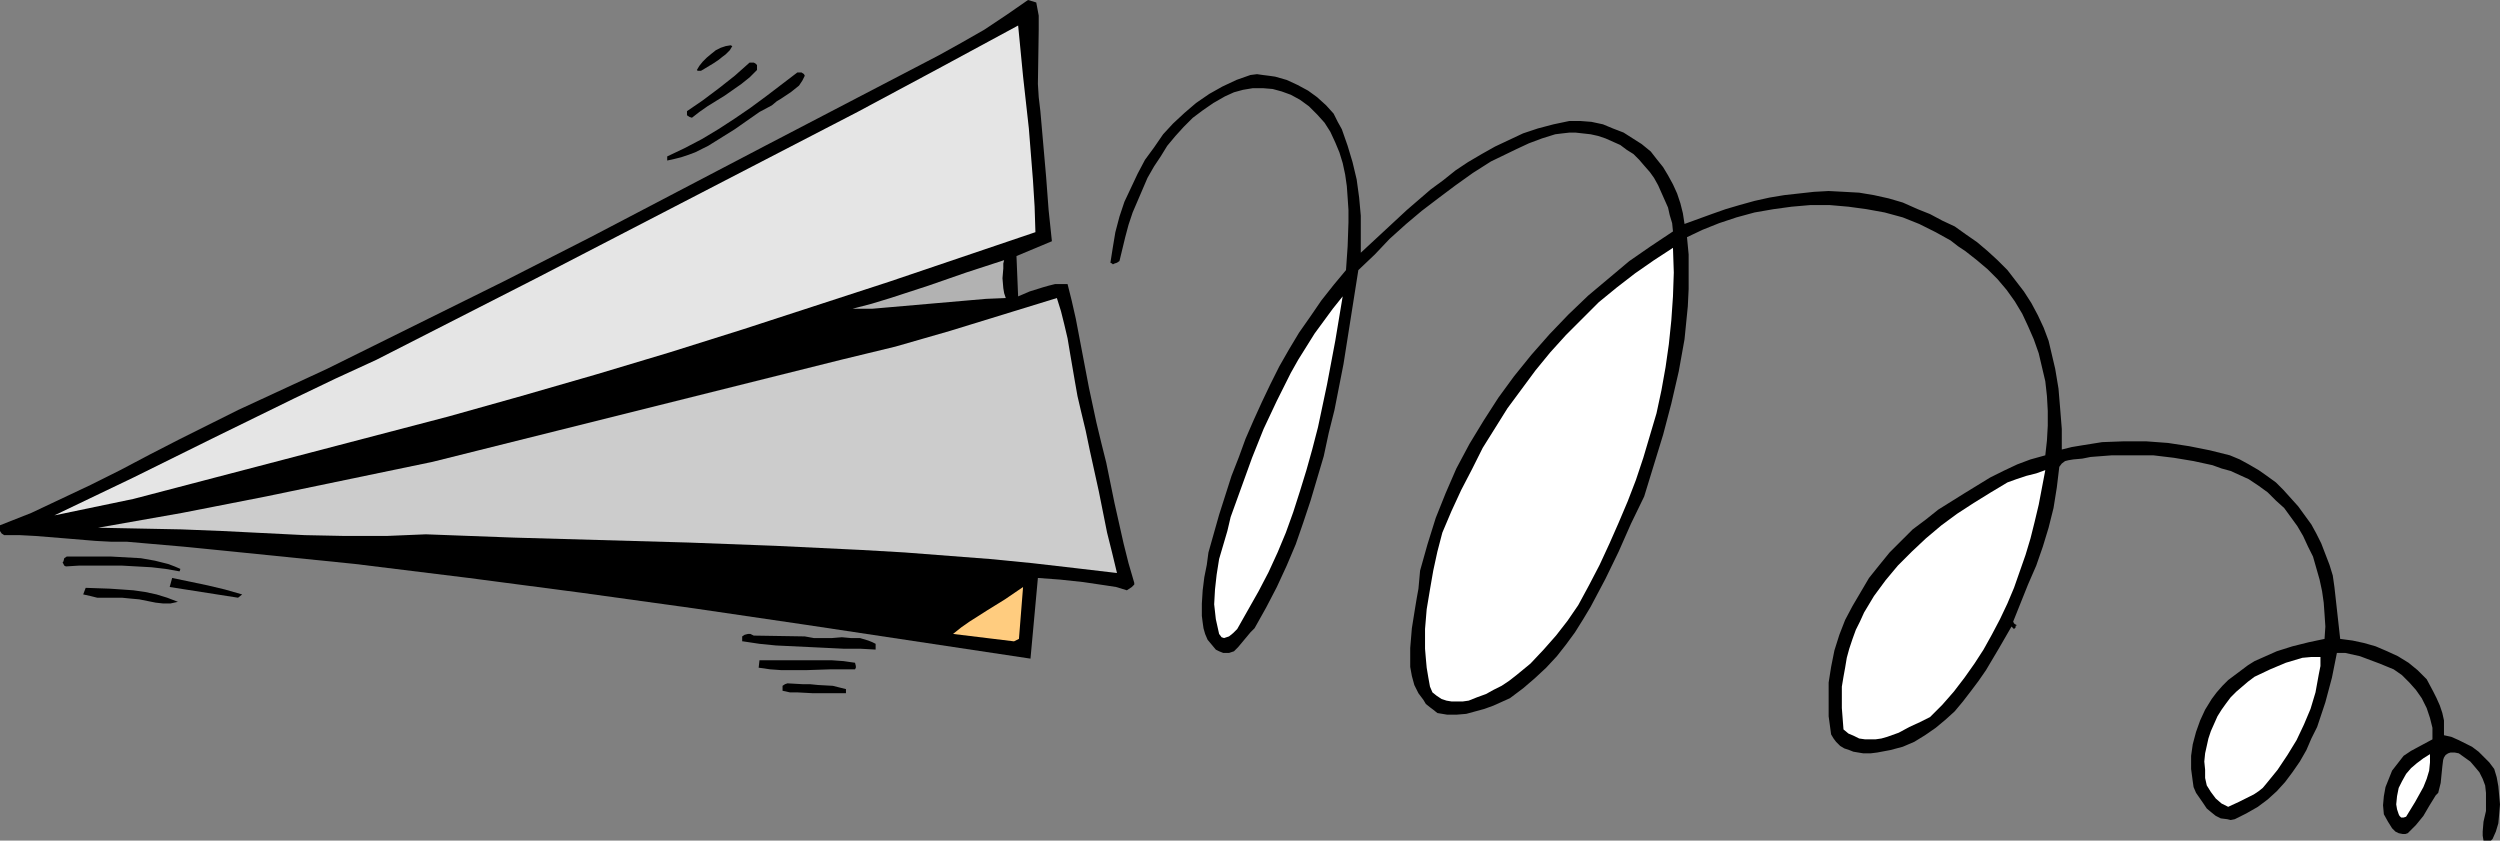
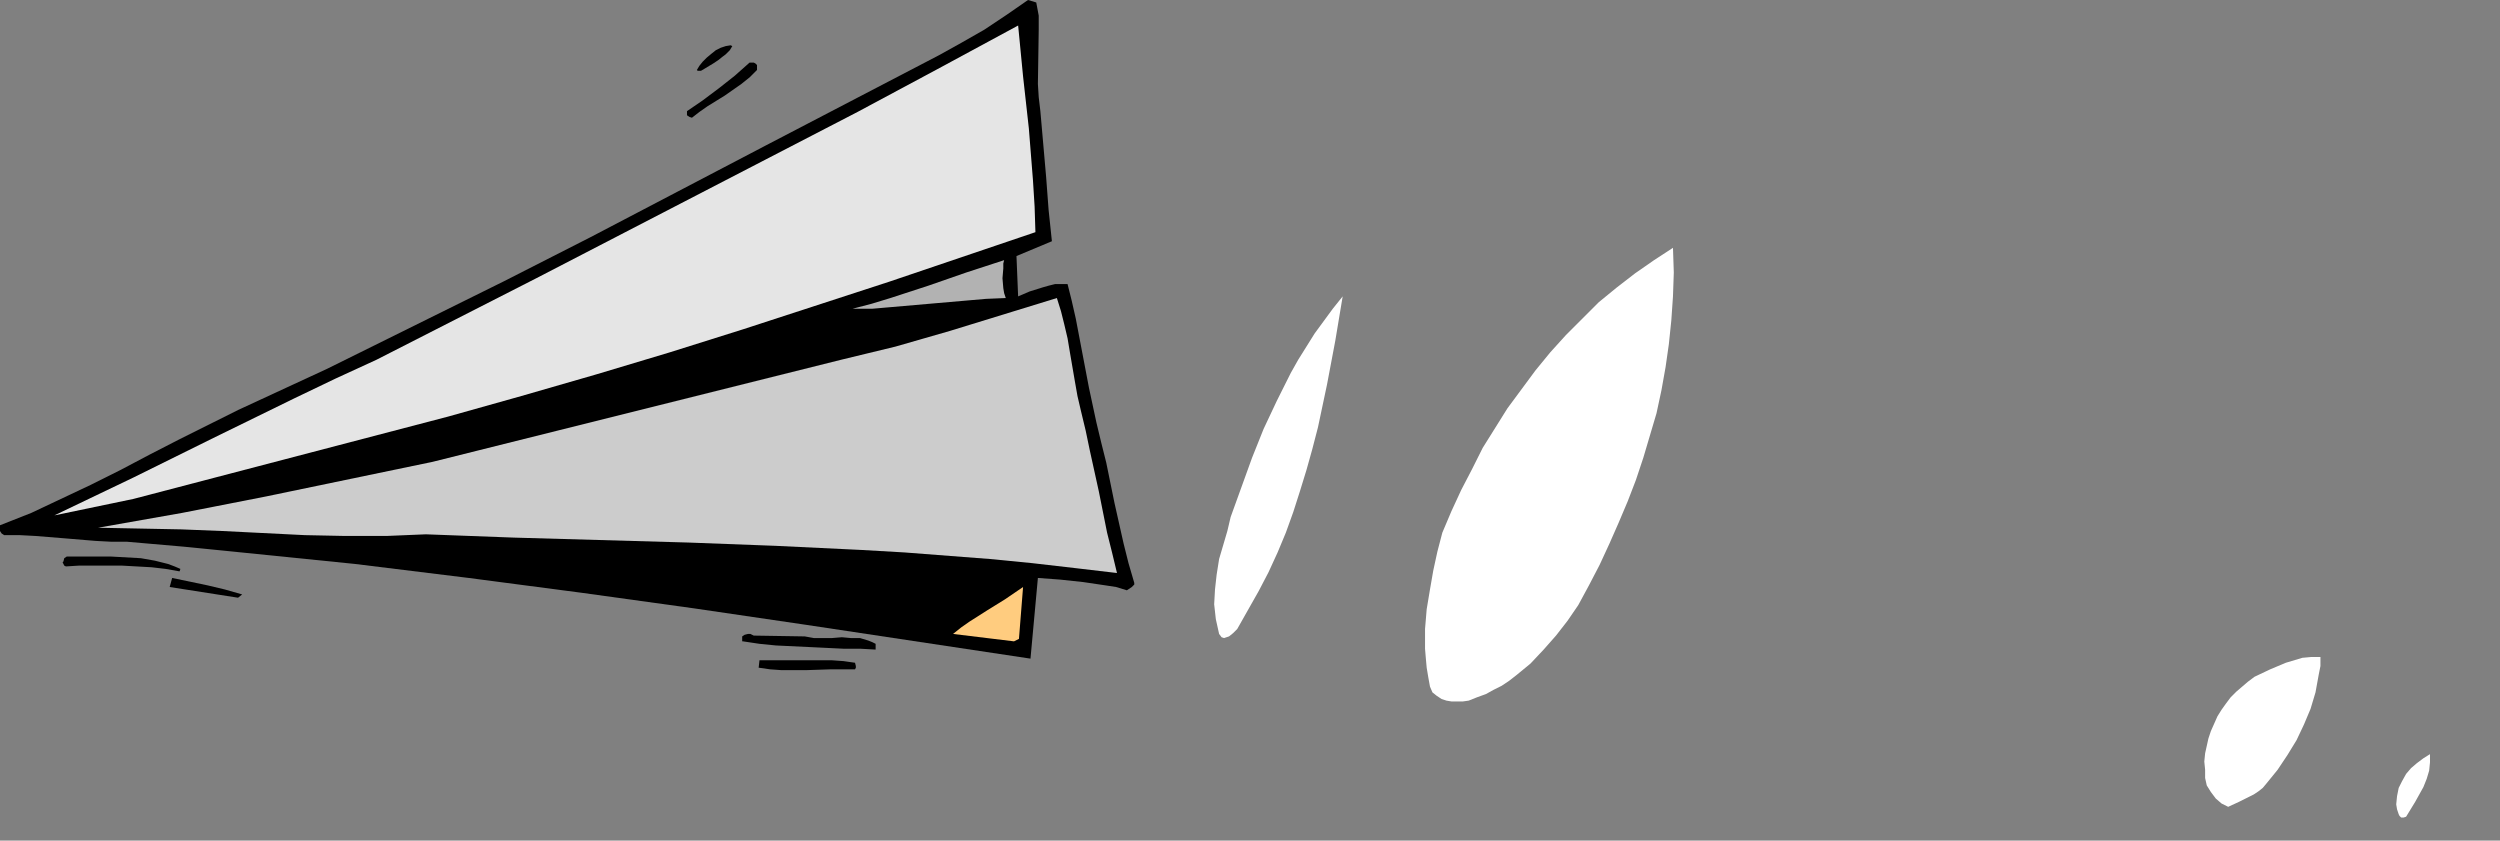
<svg xmlns="http://www.w3.org/2000/svg" xmlns:ns1="http://sodipodi.sourceforge.net/DTD/sodipodi-0.dtd" xmlns:ns2="http://www.inkscape.org/namespaces/inkscape" version="1.0" width="129.766mm" height="43.632mm" id="svg20" ns1:docname="Paper Airplane 6.wmf">
  <rect width="100%" height="100%" fill="#808080" stroke="none" />
  <ns1:namedview id="namedview20" pagecolor="#ffffff" bordercolor="#000000" borderopacity="0.25" ns2:showpageshadow="2" ns2:pageopacity="0.0" ns2:pagecheckerboard="0" ns2:deskcolor="#d1d1d1" ns2:document-units="mm" />
  <defs id="defs1">
    <pattern id="WMFhbasepattern" patternUnits="userSpaceOnUse" width="6" height="6" x="0" y="0" />
  </defs>
  <path style="fill:#000000;fill-opacity:1;fill-rule:evenodd;stroke:none" d="m 203.293,0.485 0.485,2.584 v 2.746 l -0.162,10.66 0.162,2.584 0.323,2.746 1.131,12.921 0.485,6.461 0.646,6.138 -6.949,2.907 0.323,7.914 2.262,-0.969 2.586,-0.808 1.131,-0.323 1.293,-0.323 h 1.293 1.131 l 0.808,3.23 0.808,3.553 1.293,6.784 1.293,6.784 1.454,6.784 0.97,4.038 0.97,3.876 1.616,7.914 1.778,7.914 0.97,3.876 1.131,3.876 v 0.323 l -0.162,0.162 -0.323,0.323 -0.485,0.323 -0.485,0.323 -2.101,-0.646 -2.101,-0.323 -4.363,-0.646 -4.525,-0.485 -4.363,-0.323 -1.454,15.829 -43.955,-6.622 -21.978,-3.23 -22.139,-3.069 -22.139,-2.907 -22.301,-2.746 -22.301,-2.261 -11.312,-1.131 -11.15,-0.969 h -3.07 l -3.07,-0.162 -5.818,-0.485 -5.979,-0.485 -3.07,-0.162 H 0.808 L 0.323,104.662 0,104.178 v -0.485 -0.646 l 6.141,-2.423 5.818,-2.746 5.818,-2.746 5.818,-2.907 5.818,-3.069 5.656,-2.907 5.818,-2.907 5.818,-2.907 17.453,-8.076 17.291,-8.56 17.291,-8.56 17.13,-8.722 34.259,-17.928 34.098,-17.767 4.363,-2.423 4.525,-2.584 4.363,-2.907 L 201.677,0 Z" id="path1" />
  <path style="fill:#e5e5e5;fill-opacity:1;fill-rule:evenodd;stroke:none" d="m 203.131,45.547 -28.603,9.691 -14.382,4.684 -14.382,4.684 -14.382,4.522 -14.544,4.361 -14.544,4.199 -14.382,4.038 -61.731,16.152 -15.514,3.23 15.514,-7.43 15.675,-7.753 15.837,-7.753 8.08,-3.876 8.08,-3.715 31.35,-15.99 31.512,-16.313 31.512,-16.313 15.675,-8.399 15.837,-8.56 0.485,5.007 0.485,5.007 1.131,10.176 0.808,10.176 0.323,5.169 z" id="path2" />
  <path style="fill:#000000;fill-opacity:1;fill-rule:evenodd;stroke:none" d="m 143.662,9.045 -0.485,0.808 -0.808,0.808 -0.646,0.485 -0.808,0.646 -0.97,0.646 -0.808,0.485 -1.616,0.969 h -0.485 -0.162 l -0.162,-0.162 0.485,-0.808 0.646,-0.808 0.808,-0.808 0.97,-0.808 0.808,-0.646 0.97,-0.485 0.97,-0.323 0.97,-0.162 z" id="path3" />
  <path style="fill:#000000;fill-opacity:1;fill-rule:evenodd;stroke:none" d="m 148.51,12.76 v 0.969 l -1.454,1.454 -1.616,1.292 -1.616,1.131 -1.616,1.131 -3.394,2.1 -1.616,1.131 -1.454,1.131 -0.485,-0.162 -0.485,-0.323 v -0.808 l 3.07,-2.1 3.232,-2.423 3.07,-2.423 2.909,-2.584 h 0.808 l 0.323,0.162 z" id="path4" />
-   <path style="fill:#000000;fill-opacity:1;fill-rule:evenodd;stroke:none" d="m 157.883,14.859 -0.485,0.969 -0.646,0.969 -0.808,0.646 -0.808,0.646 -0.97,0.646 -0.97,0.646 -0.808,0.485 -0.97,0.808 -2.424,1.292 -4.848,3.392 -2.586,1.615 -2.586,1.615 -2.586,1.292 -1.293,0.485 -1.454,0.485 -1.293,0.323 -1.454,0.323 v -0.808 l 3.394,-1.615 3.394,-1.777 3.232,-1.938 3.232,-2.1 3.07,-2.1 3.07,-2.261 6.141,-4.684 h 0.485 0.323 l 0.485,0.323 z" id="path5" />
-   <path style="fill:#000000;fill-opacity:1;fill-rule:evenodd;stroke:none" d="m 261.63,22.289 0.808,1.615 0.808,1.454 1.131,3.23 0.97,3.23 0.808,3.392 0.485,3.553 0.323,3.553 v 3.715 3.553 l 4.525,-4.199 4.525,-4.199 4.686,-4.038 2.424,-1.777 2.424,-1.938 2.424,-1.615 2.747,-1.615 2.586,-1.454 2.747,-1.292 2.747,-1.292 2.909,-0.969 3.07,-0.808 3.07,-0.646 h 2.262 l 2.101,0.162 2.262,0.485 1.939,0.808 2.101,0.808 1.778,1.131 1.778,1.131 1.778,1.454 1.131,1.454 1.293,1.615 0.97,1.615 0.97,1.777 0.808,1.777 0.646,1.938 0.485,1.938 0.323,2.1 5.333,-1.938 2.747,-0.969 2.747,-0.808 2.909,-0.808 2.909,-0.646 2.909,-0.485 2.909,-0.323 2.909,-0.323 2.909,-0.162 3.07,0.162 2.909,0.162 2.909,0.485 2.909,0.646 2.747,0.808 2.909,1.292 2.424,0.969 2.424,1.292 2.424,1.131 2.262,1.615 2.101,1.454 2.101,1.777 1.939,1.777 1.939,1.938 1.616,2.1 1.616,2.1 1.454,2.261 1.293,2.423 1.131,2.423 0.97,2.584 0.646,2.746 0.646,2.746 0.646,3.876 0.323,3.876 0.323,4.038 v 4.038 l 1.939,-0.485 1.939,-0.323 4.04,-0.646 4.363,-0.162 h 4.202 l 4.363,0.323 4.202,0.646 4.04,0.808 3.878,0.969 1.939,0.808 1.778,0.969 1.939,1.131 1.616,1.131 1.778,1.292 1.454,1.454 1.454,1.615 1.454,1.615 1.293,1.777 1.293,1.777 0.97,1.777 0.97,1.938 0.808,2.1 0.808,2.1 0.646,2.1 0.323,2.261 1.131,10.176 2.424,0.323 2.262,0.485 2.262,0.646 2.262,0.969 2.101,0.969 2.101,1.292 1.778,1.454 1.778,1.777 1.293,2.423 0.646,1.292 0.646,1.454 0.485,1.454 0.323,1.454 v 1.454 1.454 l 1.454,0.323 1.454,0.646 1.293,0.646 1.293,0.646 1.293,0.969 1.131,1.131 0.97,0.969 0.97,1.292 0.485,1.615 0.323,1.777 0.162,1.777 0.162,1.777 -0.162,1.938 -0.162,1.777 -0.485,1.615 -0.646,1.454 -0.323,0.323 h -0.485 -0.97 l -0.162,-0.969 v -0.808 l 0.162,-1.938 0.485,-2.1 v -0.969 -0.969 -1.615 l -0.162,-1.454 -0.485,-1.292 -0.646,-1.292 -0.808,-0.969 -0.97,-1.131 -1.131,-0.808 -1.131,-0.808 -0.808,-0.162 h -0.808 l -0.485,0.162 -0.485,0.323 -0.323,0.485 -0.162,0.485 -0.162,1.292 -0.162,1.615 -0.162,1.615 -0.323,1.292 -0.162,0.646 -0.485,0.485 -1.293,2.1 -1.131,1.938 -1.454,1.777 -0.808,0.808 -0.808,0.808 -0.485,0.162 h -0.485 l -0.808,-0.162 -0.646,-0.323 -0.646,-0.646 -0.808,-1.292 -0.808,-1.454 -0.162,-1.777 0.162,-1.777 0.323,-1.777 0.646,-1.615 0.646,-1.615 1.131,-1.454 1.131,-1.454 1.454,-0.969 4.202,-2.261 v -2.261 l -0.485,-1.938 -0.646,-1.938 -0.97,-1.938 -1.131,-1.615 -1.293,-1.454 -1.454,-1.454 -1.616,-1.131 -2.747,-1.131 -2.586,-0.969 -1.293,-0.485 -1.454,-0.323 -1.454,-0.323 h -1.616 l -0.97,4.845 -1.293,4.845 -0.808,2.423 -0.808,2.423 -1.131,2.261 -0.97,2.261 -1.293,2.261 -1.454,2.1 -1.454,1.938 -1.616,1.777 -1.778,1.615 -1.939,1.454 -2.262,1.292 -2.262,1.131 -0.808,0.162 -0.646,-0.162 -1.293,-0.162 -0.97,-0.485 -0.808,-0.646 -0.97,-0.808 -0.646,-0.969 -1.454,-2.1 -0.485,-1.131 -0.162,-1.131 -0.323,-2.423 v -2.584 l 0.323,-2.261 0.646,-2.423 0.808,-2.261 0.97,-2.1 1.293,-2.1 0.97,-1.292 1.131,-1.292 1.131,-1.131 1.293,-0.969 1.293,-0.969 1.293,-0.969 1.293,-0.808 1.454,-0.646 2.909,-1.292 3.07,-0.969 3.232,-0.808 3.07,-0.646 0.162,-2.423 -0.162,-2.423 -0.162,-2.261 -0.323,-2.261 -0.485,-2.261 -0.646,-2.261 -0.646,-2.261 -0.97,-1.938 -0.97,-2.1 -1.131,-1.938 -1.293,-1.777 -1.293,-1.777 -1.616,-1.454 -1.616,-1.615 -1.778,-1.292 -1.939,-1.292 -1.778,-0.808 -1.778,-0.808 -1.778,-0.485 -1.778,-0.646 -3.717,-0.808 -3.878,-0.646 -4.04,-0.485 h -4.04 -4.04 l -4.202,0.323 -0.808,0.162 -0.808,0.162 -1.778,0.162 -0.97,0.162 -0.646,0.162 -0.646,0.485 -0.485,0.646 -0.485,4.038 -0.646,4.038 -0.97,3.876 -1.131,3.715 -1.293,3.715 -1.616,3.715 -2.909,7.268 0.162,0.323 0.162,0.162 0.323,0.162 v 0.162 h -0.162 v 0.323 l -0.323,0.323 -0.485,-0.485 -2.424,4.199 -2.586,4.361 -1.454,2.1 -1.454,1.938 -1.616,2.1 -1.616,1.938 -1.778,1.615 -1.939,1.615 -2.101,1.454 -2.101,1.292 -2.262,0.969 -2.424,0.646 -2.586,0.485 -1.293,0.162 h -1.454 l -1.939,-0.323 -0.808,-0.323 -0.97,-0.323 -0.808,-0.485 -0.808,-0.808 -0.485,-0.646 -0.485,-0.808 -0.485,-3.553 v -3.23 -3.392 l 0.485,-3.069 0.646,-3.23 0.97,-3.069 1.131,-2.907 1.454,-2.746 1.616,-2.746 1.616,-2.746 1.939,-2.423 2.101,-2.584 2.262,-2.261 2.262,-2.261 2.586,-1.938 2.424,-1.938 5.171,-3.23 5.01,-3.069 2.586,-1.292 2.747,-1.292 2.586,-0.969 2.909,-0.808 0.323,-2.907 0.162,-2.907 v -2.907 l -0.162,-2.907 -0.323,-2.907 -0.646,-2.746 -0.646,-2.746 -0.97,-2.746 -1.131,-2.584 -1.131,-2.423 -1.454,-2.423 -1.616,-2.261 -1.778,-2.1 -1.939,-1.938 -2.101,-1.777 -2.262,-1.777 -1.454,-0.969 -1.454,-1.131 -2.909,-1.615 -3.232,-1.615 -3.232,-1.292 -3.555,-0.969 -3.555,-0.646 -3.555,-0.485 -3.717,-0.323 h -3.717 l -3.717,0.323 -3.555,0.485 -3.717,0.646 -3.555,0.969 -3.394,1.131 -3.232,1.292 -3.07,1.454 0.323,3.392 v 3.392 3.392 l -0.162,3.392 -0.323,3.23 -0.323,3.23 -1.131,6.299 -1.454,6.299 -1.616,6.138 -3.717,12.114 -2.586,5.33 -2.424,5.492 -2.586,5.33 -2.909,5.492 -1.454,2.423 -1.616,2.584 -1.778,2.423 -1.778,2.261 -2.101,2.261 -2.262,2.1 -2.262,1.938 -2.586,1.938 -3.232,1.454 -1.778,0.646 -1.778,0.485 -1.778,0.485 -1.939,0.162 h -1.778 l -1.939,-0.323 -0.808,-0.646 -0.646,-0.485 -0.808,-0.646 -0.485,-0.808 -0.97,-1.292 -0.808,-1.615 -0.485,-1.777 -0.323,-1.777 v -1.777 -1.938 l 0.323,-3.876 0.646,-4.038 0.323,-1.938 0.323,-1.777 0.162,-1.777 0.162,-1.777 1.454,-5.169 1.616,-5.169 1.939,-4.845 2.101,-4.845 2.586,-4.845 2.747,-4.522 2.909,-4.522 3.07,-4.199 3.394,-4.199 3.555,-4.038 3.717,-3.876 3.878,-3.715 4.04,-3.392 4.04,-3.392 4.202,-2.907 4.363,-2.907 -0.162,-1.615 -0.485,-1.615 -0.323,-1.454 -0.646,-1.454 -0.646,-1.454 -0.646,-1.454 -0.808,-1.454 -0.808,-1.131 -1.131,-1.292 -0.97,-1.131 -1.131,-1.131 -1.293,-0.808 -1.293,-0.969 -1.454,-0.646 -1.454,-0.646 -1.454,-0.485 -1.454,-0.323 -1.454,-0.162 -1.454,-0.162 h -1.293 l -1.454,0.162 -1.293,0.162 -2.586,0.808 -2.586,0.969 -2.424,1.131 -5.01,2.423 -3.555,2.261 -3.394,2.423 -3.232,2.423 -3.394,2.584 -3.07,2.584 -3.232,2.907 -2.909,3.069 -3.232,3.069 -1.454,9.206 -1.454,9.206 -1.778,9.045 -1.131,4.522 -0.97,4.522 -1.293,4.361 -1.293,4.361 -1.454,4.361 -1.454,4.199 -1.778,4.199 -1.939,4.199 -2.101,4.038 -2.262,4.038 -0.808,0.808 -0.808,0.969 -0.808,0.969 -0.808,0.969 -0.808,0.808 -0.485,0.162 -0.485,0.162 h -0.646 -0.485 l -0.808,-0.323 -0.646,-0.323 -0.808,-0.969 -0.808,-0.969 -0.485,-1.131 -0.323,-1.131 -0.162,-1.131 -0.162,-1.292 v -2.423 l 0.162,-2.584 0.323,-2.584 0.485,-2.423 0.323,-2.423 2.101,-7.43 2.424,-7.591 1.454,-3.715 1.293,-3.553 1.616,-3.715 1.616,-3.553 1.616,-3.392 1.778,-3.553 1.939,-3.392 1.939,-3.23 2.262,-3.23 2.101,-3.069 2.424,-3.069 2.424,-2.907 0.323,-4.684 0.162,-4.684 v -2.423 l -0.162,-2.423 -0.162,-2.261 -0.323,-2.261 -0.485,-2.261 -0.646,-2.1 -0.808,-1.938 -0.97,-2.1 -1.131,-1.777 -1.454,-1.615 -1.616,-1.615 -1.778,-1.292 -1.778,-0.969 -1.778,-0.646 -1.778,-0.485 -1.939,-0.162 h -1.939 l -1.939,0.323 -1.778,0.485 -1.778,0.808 -2.262,1.292 -2.101,1.454 -1.939,1.454 -1.778,1.777 -1.616,1.777 -1.616,1.938 -1.293,2.1 -1.293,1.938 -1.293,2.261 -0.97,2.261 -0.97,2.261 -0.97,2.261 -0.808,2.423 -0.646,2.423 -1.131,4.684 -0.485,0.323 -0.485,0.162 -0.323,0.162 -0.162,-0.162 -0.323,-0.162 0.485,-3.069 0.485,-2.907 0.808,-3.069 0.97,-2.907 1.293,-2.746 1.293,-2.746 1.454,-2.746 1.778,-2.423 1.778,-2.584 1.939,-2.1 2.262,-2.1 2.262,-1.938 2.586,-1.777 2.586,-1.454 2.747,-1.292 2.747,-0.969 1.293,-0.162 1.131,0.162 1.293,0.162 1.131,0.162 2.262,0.646 2.101,0.969 2.101,1.131 1.778,1.292 1.778,1.615 z" id="path6" />
  <path style="fill:#ffffff;fill-opacity:1;fill-rule:evenodd;stroke:none" d="m 309.625,118.714 -2.101,3.069 -2.262,2.907 -2.424,2.746 -2.586,2.746 -2.747,2.261 -1.454,1.131 -1.454,0.969 -1.616,0.808 -1.454,0.808 -1.778,0.646 -1.616,0.646 -1.131,0.162 h -0.97 -1.293 l -0.97,-0.162 -0.97,-0.323 -0.97,-0.646 -0.808,-0.646 -0.485,-1.131 -0.323,-1.777 -0.323,-1.938 -0.162,-1.777 -0.162,-1.938 v -3.876 l 0.323,-3.876 0.646,-3.876 0.646,-3.715 0.808,-3.715 0.97,-3.715 1.778,-4.199 1.939,-4.199 2.101,-4.038 2.101,-4.199 2.424,-3.876 2.424,-3.876 2.747,-3.715 2.747,-3.715 2.909,-3.553 3.07,-3.392 3.232,-3.23 3.232,-3.23 3.555,-2.907 3.555,-2.746 3.717,-2.584 3.717,-2.423 0.162,4.845 -0.162,4.684 -0.323,4.684 -0.485,4.684 -0.646,4.522 -0.808,4.522 -0.97,4.522 -1.293,4.361 -1.293,4.361 -1.454,4.361 -1.616,4.199 -1.778,4.199 -1.778,4.038 -1.939,4.199 -2.101,4.038 z" id="path7" />
  <path style="fill:#b2b2b2;fill-opacity:1;fill-rule:evenodd;stroke:none" d="m 197.313,58.469 -3.878,0.162 -3.717,0.323 -7.434,0.646 -7.434,0.646 -3.717,0.323 h -3.878 l 3.717,-0.969 3.717,-1.131 7.434,-2.423 7.434,-2.584 7.434,-2.423 -0.162,0.646 v 0.969 l -0.162,1.938 0.162,1.938 0.162,0.969 z" id="path8" />
  <path style="fill:#ffffff;fill-opacity:1;fill-rule:evenodd;stroke:none" d="m 242.723,123.398 -0.323,0.323 -0.485,0.485 -0.808,0.646 -0.485,0.162 -0.485,0.162 -0.485,-0.162 -0.485,-0.646 -0.323,-1.454 -0.323,-1.454 -0.162,-1.454 -0.162,-1.454 0.162,-2.907 0.323,-2.907 0.485,-3.069 1.616,-5.492 0.646,-2.746 2.101,-5.815 2.101,-5.815 2.262,-5.653 2.586,-5.492 2.747,-5.492 1.454,-2.584 1.616,-2.584 1.616,-2.584 1.778,-2.423 1.778,-2.423 1.939,-2.423 -1.454,8.722 -1.616,8.56 -1.778,8.399 -1.131,4.361 -1.131,4.038 -1.293,4.199 -1.293,4.038 -1.454,4.038 -1.616,3.876 -1.778,3.876 -1.939,3.715 -2.101,3.715 z" id="path9" />
  <path style="fill:#cccccc;fill-opacity:1;fill-rule:evenodd;stroke:none" d="m 212.019,80.435 0.97,4.038 0.808,3.876 1.778,8.076 1.616,8.076 0.97,3.876 0.97,4.038 -8.242,-0.969 -8.403,-0.969 -8.242,-0.808 -8.403,-0.646 -8.403,-0.646 -8.403,-0.485 -16.806,-0.808 -17.13,-0.646 -17.13,-0.485 -17.13,-0.485 -17.291,-0.646 -3.878,0.162 -3.878,0.162 h -8.08 l -7.918,-0.162 -16.16,-0.808 -8.08,-0.323 -8.242,-0.162 -8.08,-0.162 16.483,-2.907 16.483,-3.23 16.322,-3.392 16.322,-3.392 80.154,-20.028 5.333,-1.292 5.333,-1.292 10.666,-3.069 10.504,-3.23 10.504,-3.23 0.808,2.584 0.646,2.584 0.646,2.746 0.485,2.907 0.97,5.653 0.485,2.746 z" id="path10" />
-   <path style="fill:#ffffff;fill-opacity:1;fill-rule:evenodd;stroke:none" d="m 401.252,92.226 -0.646,3.392 -0.646,3.392 -0.808,3.392 -0.808,3.23 -0.97,3.23 -1.131,3.23 -1.131,3.23 -1.293,3.069 -1.454,3.069 -1.616,3.069 -1.616,2.907 -1.778,2.746 -1.939,2.746 -2.101,2.746 -2.262,2.584 -2.424,2.423 -1.939,0.969 -2.101,0.969 -2.101,1.131 -2.262,0.808 -1.131,0.323 -1.131,0.162 h -0.97 -1.131 l -1.131,-0.162 -0.97,-0.485 -1.131,-0.485 -0.97,-0.808 -0.162,-2.1 -0.162,-2.1 v -2.1 -2.1 l 0.323,-1.938 0.323,-1.777 0.323,-1.938 0.485,-1.777 0.646,-1.938 0.646,-1.777 0.808,-1.615 0.808,-1.777 1.939,-3.23 2.262,-3.069 2.424,-2.907 2.747,-2.746 2.747,-2.584 3.07,-2.584 3.07,-2.261 3.232,-2.1 3.394,-2.1 3.232,-1.938 1.778,-0.646 1.939,-0.646 1.939,-0.485 z" id="path11" />
  <path style="fill:#000000;fill-opacity:1;fill-rule:evenodd;stroke:none" d="m 35.39,111.608 -0.162,0.485 -2.747,-0.485 -2.747,-0.323 -2.909,-0.162 -2.909,-0.162 H 21.008 18.261 15.514 l -2.586,0.162 -0.323,-0.162 -0.162,-0.323 -0.162,-0.323 0.162,-0.162 0.162,-0.646 0.485,-0.323 h 8.726 l 2.909,0.162 2.909,0.162 2.747,0.485 2.586,0.646 1.293,0.485 z" id="path12" />
  <path style="fill:#000000;fill-opacity:1;fill-rule:evenodd;stroke:none" d="m 47.51,116.615 -0.808,0.646 -13.413,-2.1 0.485,-1.777 6.949,1.454 3.394,0.808 z" id="path13" />
  <path style="fill:#ffcc7f;fill-opacity:1;fill-rule:evenodd;stroke:none" d="m 198.929,125.821 -11.958,-1.454 1.616,-1.292 1.616,-1.131 3.555,-2.261 3.394,-2.1 3.555,-2.423 -0.808,10.176 z" id="path14" />
-   <path style="fill:#000000;fill-opacity:1;fill-rule:evenodd;stroke:none" d="m 34.906,118.068 -1.454,0.323 h -1.454 l -1.454,-0.162 -1.616,-0.323 -1.616,-0.323 -1.778,-0.162 -1.616,-0.162 h -1.778 -1.616 -1.454 l -1.293,-0.323 -1.454,-0.323 0.485,-1.292 4.686,0.162 2.424,0.162 2.262,0.162 2.262,0.323 2.262,0.485 2.101,0.646 z" id="path15" />
  <path style="fill:#000000;fill-opacity:1;fill-rule:evenodd;stroke:none" d="m 157.883,124.852 1.778,0.323 h 1.778 1.778 l 1.939,-0.162 1.778,0.162 h 1.778 l 1.616,0.485 0.808,0.323 0.646,0.323 v 1.131 l -2.909,-0.162 h -3.232 l -6.626,-0.323 -6.787,-0.323 -3.232,-0.323 -3.232,-0.485 h -0.162 v -0.323 -0.646 l 0.485,-0.323 0.646,-0.162 h 0.485 l 0.646,0.323 z" id="path16" />
  <path style="fill:#ffffff;fill-opacity:1;fill-rule:evenodd;stroke:none" d="m 455.227,128.89 v 1.777 l -0.323,1.615 -0.646,3.553 -0.97,3.23 -1.293,3.069 -1.454,3.069 -1.778,2.907 -1.939,2.907 -2.101,2.584 -0.808,0.969 -0.808,0.646 -0.97,0.646 -0.97,0.485 -1.939,0.969 -2.101,0.969 -0.646,-0.323 -0.646,-0.323 -1.131,-0.969 -0.97,-1.292 -0.808,-1.292 -0.323,-1.454 v -1.615 l -0.162,-1.615 0.162,-1.615 0.323,-1.454 0.323,-1.454 0.485,-1.454 0.646,-1.454 0.646,-1.454 0.808,-1.292 0.808,-1.131 0.97,-1.292 1.131,-1.131 1.131,-0.969 1.131,-0.969 1.293,-0.969 3.07,-1.454 3.07,-1.292 1.616,-0.485 1.616,-0.485 1.778,-0.162 z" id="path17" />
  <path style="fill:#000000;fill-opacity:1;fill-rule:evenodd;stroke:none" d="m 167.741,130.02 0.162,0.646 v 0.323 l -0.162,0.323 h -2.424 -2.424 l -4.848,0.162 h -4.686 l -2.262,-0.162 -2.262,-0.323 0.162,-1.454 h 7.11 2.424 4.686 l 2.262,0.162 z" id="path18" />
-   <path style="fill:#000000;fill-opacity:1;fill-rule:evenodd;stroke:none" d="m 165.963,135.189 v 0.808 h -4.848 -1.616 l -3.07,-0.162 h -1.454 l -1.454,-0.323 v -0.646 -0.323 l 0.485,-0.323 0.485,-0.162 2.909,0.162 h 1.454 l 1.616,0.162 2.909,0.162 1.293,0.323 z" id="path19" />
  <path style="fill:#ffffff;fill-opacity:1;fill-rule:evenodd;stroke:none" d="m 472.033,160.224 -0.485,0.162 h -0.485 l -0.323,-0.323 -0.162,-0.323 -0.323,-0.969 -0.162,-0.969 0.162,-1.615 0.323,-1.615 0.646,-1.292 0.808,-1.454 0.97,-1.131 1.131,-0.969 1.293,-0.969 1.293,-0.808 v 1.615 l -0.162,1.615 -0.485,1.615 -0.646,1.615 -1.616,2.907 z" id="path20" />
</svg>